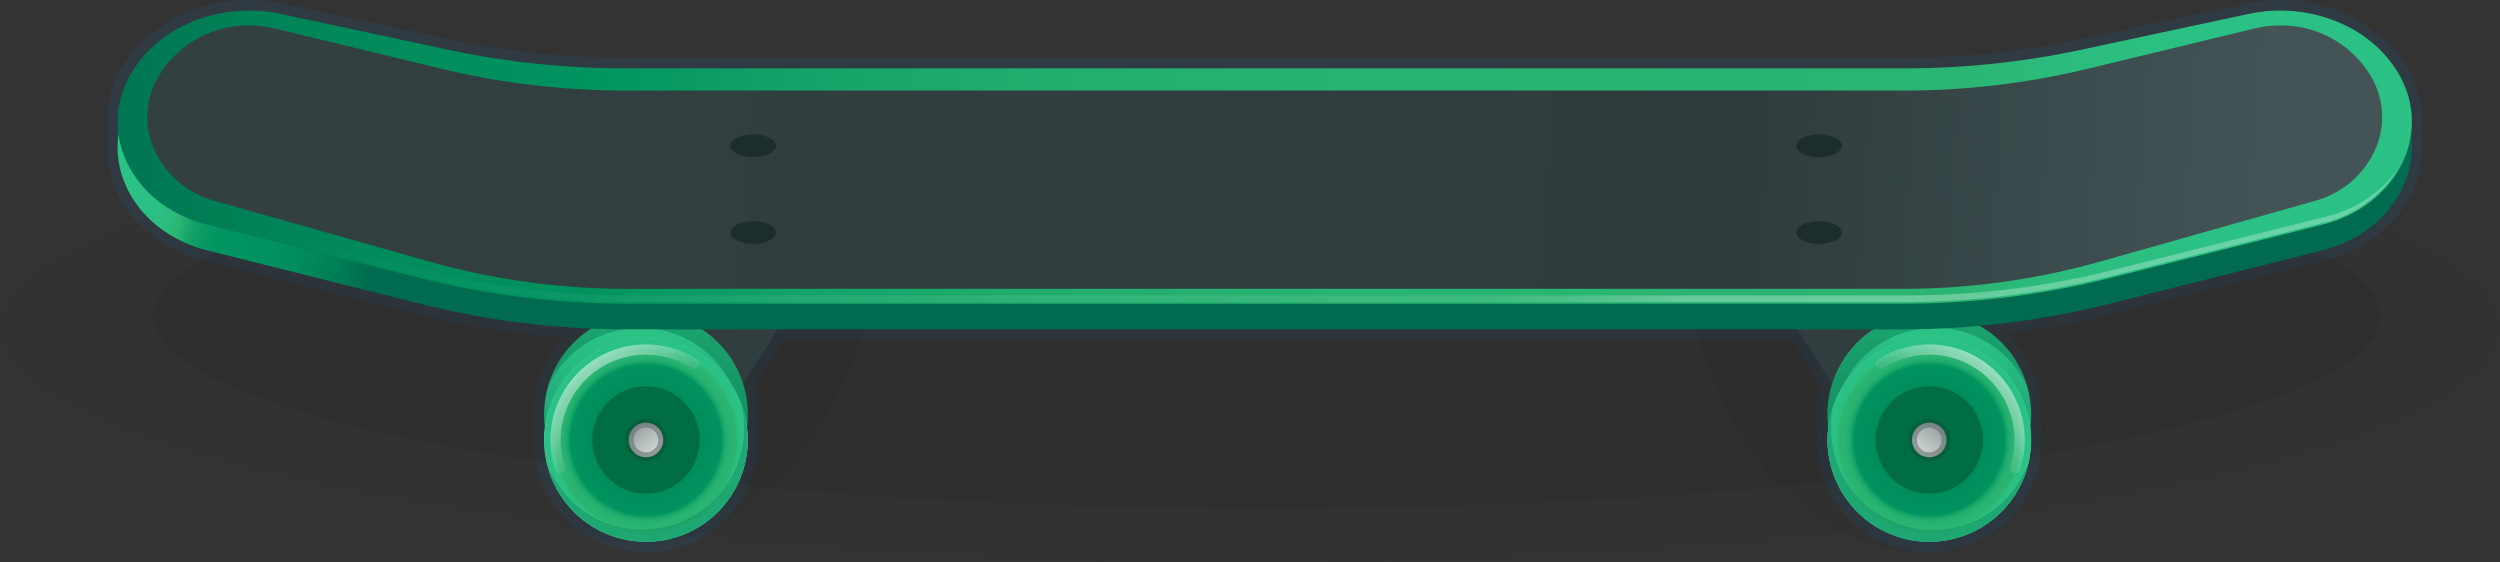
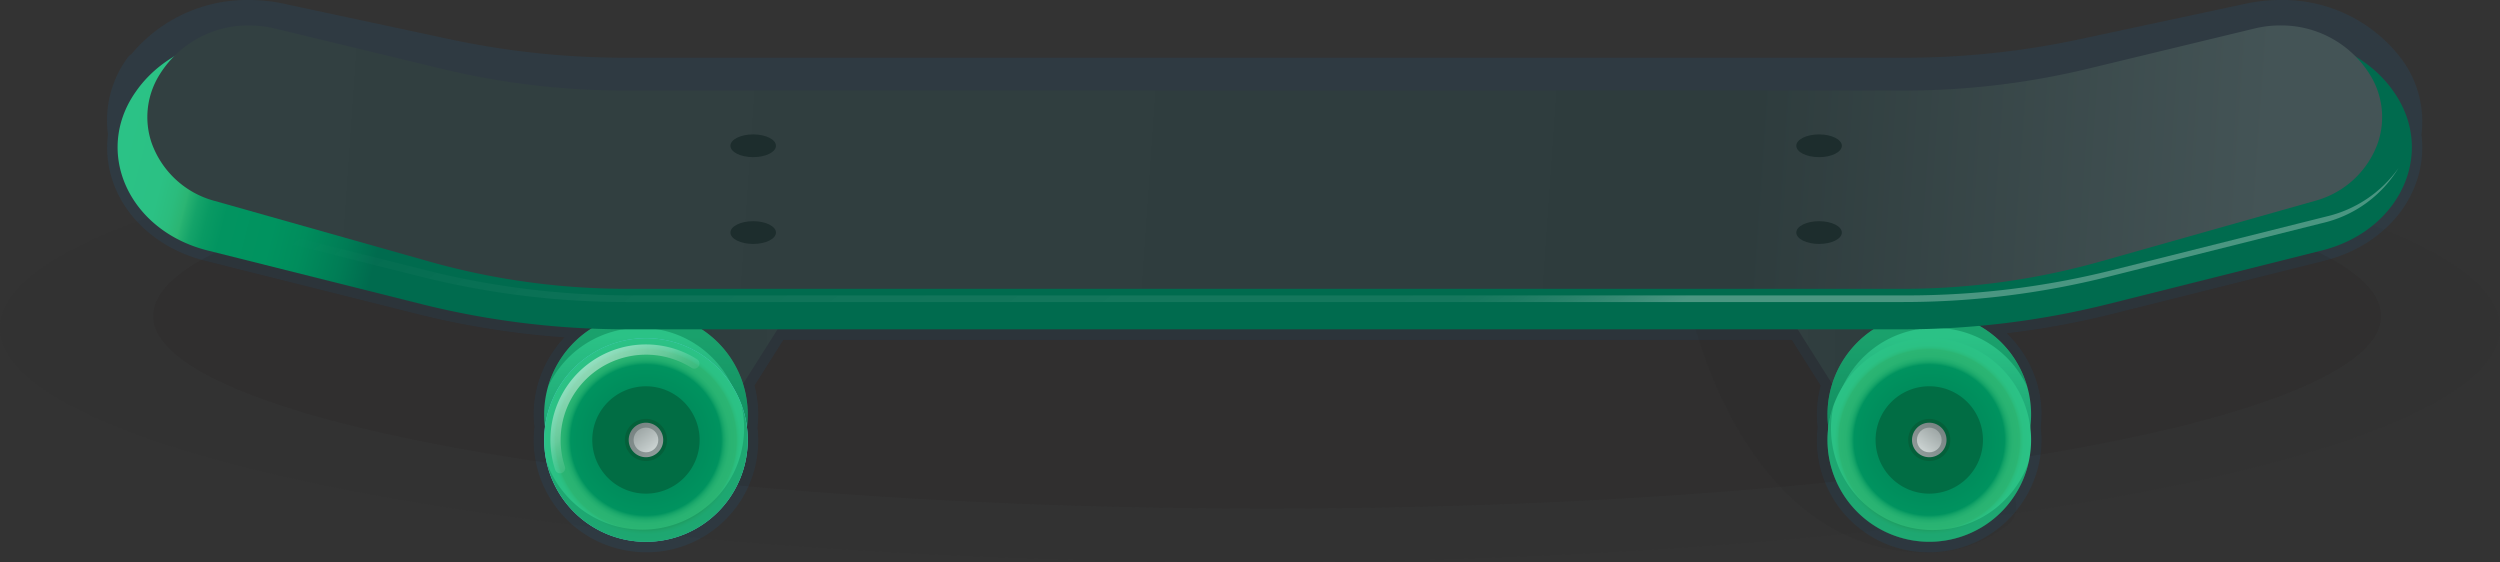
<svg xmlns="http://www.w3.org/2000/svg" xmlns:xlink="http://www.w3.org/1999/xlink" viewBox="0 0 235.759 53.003">
  <rect x="0" y="0" width="235.759" height="53.003" fill="#333333" stroke="none" />
  <defs>
    <style>.b0189c28-64ec-4857-86af-ccd50e2e0fc2{fill:#2f3a42;}.b0e3061b-7c88-48a9-be77-84c172adeb5d,.b71a7769-c52f-4b1d-97d8-8b0cc58040ec,.e31af58b-6885-4637-a9f1-f31cbce06570{fill:#231f20;}.b71a7769-c52f-4b1d-97d8-8b0cc58040ec{opacity:0.05;}.b0e3061b-7c88-48a9-be77-84c172adeb5d{opacity:0.15;}.e31af58b-6885-4637-a9f1-f31cbce06570{opacity:0.1;}.e6fc936c-7107-43e7-9edb-24bf09f16480{fill:url(#eb2c890e-ab52-4677-8ea7-41b507babfe1);}.ae93fbc7-1059-4f5c-be9f-a757f8197798{fill:url(#e0da4c3e-1a54-4fa9-b744-a5138a4bd177);}.ab134f09-a6e7-4fb9-984a-25b75d5cb442{opacity:0.39;}.aa4a15bd-16c3-4989-bb4d-7903fb05b4f6,.e85aa7c5-1cd8-4741-9751-731a96e7e06b{fill:#016d44;}.fce84793-1751-4375-941d-194e5f8d2516{fill:url(#a010549c-f21b-45c6-a623-cf0d8f20b28d);}.ad113b8d-2eac-4df5-bb03-fddd7c3bc05f{fill:url(#ed72c189-c8b0-4865-b14b-4cf4e24ba5e5);}.e85aa7c5-1cd8-4741-9751-731a96e7e06b{opacity:0.3;}.a67cce14-5148-4dd3-9c93-804f46fa7f40{fill:url(#b9edb41a-c4ce-47da-b212-d13f78355840);}.b742876d-205b-4ed4-8957-3b43d28f9b78{fill:#04603a;}.b5ef6a9a-a5cc-4def-a207-5667e917f19e{fill:url(#a863e6b6-66a6-45cf-9bc5-fc5cd0663b34);}.b9111b3f-c93d-49f7-b0ca-d2b76bc876c4{fill:url(#bc75f9f6-38d0-45a7-9505-02e962a9b4cd);}.a4c28cf6-a2b1-4fae-aeb3-3843ee6ebaff{fill:url(#f604946c-6739-44e9-87d3-cf9e9c105196);}.ae4dd2a4-c3fc-4919-b249-71cf435e0b5c{fill:url(#f14bd7df-8acd-46fe-98d7-75833e97b020);}.a67214af-5019-4558-9189-6045e11cad1e{fill:url(#ad90e8af-ead0-4d62-84cb-5b486f59df79);}.e2388280-8e13-4ad8-bb42-ba0824a432f0{fill:url(#aca787d0-ebaa-4d92-ba02-c2252d47409b);}.e0cbbbb4-af89-4776-8f6f-31888fb765a0{fill:url(#fd1180cd-03e2-402c-953b-1a3dd44cb89a);}.f3ef7e0e-632b-46cd-9c70-260adb4a1d14{fill:url(#e062b279-0d2b-4aa2-b631-fb23ab096835);}.f8bc5f2b-b85d-4a56-90be-c467f6258fe0{fill:url(#b8206cfa-1816-4730-824b-66da84309d8d);}.b87475e1-72b8-4427-abfd-694955ba45c6{fill:url(#bbc1d54c-33b7-4c65-be13-4911fea05698);}.a68b2194-9f26-4261-be15-d772f74205e0{fill:url(#b6ad85d0-b9e1-4f0f-8038-61dea438733e);}.b896dcf9-3499-4f3e-bf2f-213c2bcd3ccd{fill:url(#e99d8696-115e-4d59-b5f7-e493e4417978);}.bd00657e-655d-4755-8070-1502d35c4270{fill:#1d2d2d;}.bcda512a-5e88-4a9d-b69f-31dfa696db98{opacity:0.29;fill:url(#a1a27c59-b92f-490e-a0cb-076faac03935);}</style>
    <linearGradient id="eb2c890e-ab52-4677-8ea7-41b507babfe1" x1="62.543" y1="29.229" x2="78.808" y2="29.229" gradientUnits="userSpaceOnUse">
      <stop offset="0" stop-color="#445456" />
      <stop offset="0.205" stop-color="#2e3c3d" />
      <stop offset="0.843" stop-color="#324041" />
      <stop offset="1" stop-color="#445456" />
    </linearGradient>
    <linearGradient id="e0da4c3e-1a54-4fa9-b744-a5138a4bd177" x1="60.915" y1="25.12" x2="60.915" y2="46.189" gradientUnits="userSpaceOnUse">
      <stop offset="0.312" stop-color="#2bc286" />
      <stop offset="0.948" stop-color="#16976a" />
    </linearGradient>
    <radialGradient id="a010549c-f21b-45c6-a623-cf0d8f20b28d" cx="60.915" cy="41.49" r="9.596" gradientUnits="userSpaceOnUse">
      <stop offset="0" stop-color="#00798e" />
      <stop offset="0.317" stop-color="#037b90" />
      <stop offset="0.507" stop-color="#0b8397" />
      <stop offset="0.663" stop-color="#198fa2" />
      <stop offset="0.8" stop-color="#2da1b2" />
      <stop offset="0.924" stop-color="#47b8c6" />
      <stop offset="1" stop-color="#5bcad6" />
    </radialGradient>
    <radialGradient id="ed72c189-c8b0-4865-b14b-4cf4e24ba5e5" cx="60.915" cy="41.49" r="9.596" gradientUnits="userSpaceOnUse">
      <stop offset="0.05" stop-color="#006b4e" />
      <stop offset="0.255" stop-color="#007c55" />
      <stop offset="0.532" stop-color="#008d5c" />
      <stop offset="0.739" stop-color="#00935f" />
      <stop offset="0.74" stop-color="#01945f" />
      <stop offset="0.763" stop-color="#14a368" />
      <stop offset="0.789" stop-color="#21ad6e" />
      <stop offset="0.822" stop-color="#29b372" />
      <stop offset="0.886" stop-color="#2bb573" />
      <stop offset="0.903" stop-color="#2bbc7d" />
      <stop offset="0.929" stop-color="#2bc184" />
      <stop offset="1" stop-color="#2bc286" />
    </radialGradient>
    <linearGradient id="b9edb41a-c4ce-47da-b212-d13f78355840" x1="67.751" y1="49.915" x2="46.776" y2="23.834" gradientUnits="userSpaceOnUse">
      <stop offset="0.108" stop-color="#fff" stop-opacity="0" />
      <stop offset="0.284" stop-color="#fff" stop-opacity="0.007" />
      <stop offset="0.348" stop-color="#fff" stop-opacity="0.034" />
      <stop offset="0.395" stop-color="#fff" stop-opacity="0.081" />
      <stop offset="0.432" stop-color="#fff" stop-opacity="0.147" />
      <stop offset="0.464" stop-color="#fff" stop-opacity="0.233" />
      <stop offset="0.477" stop-color="#fff" stop-opacity="0.279" />
      <stop offset="0.509" stop-color="#fff" stop-opacity="0.342" />
      <stop offset="0.637" stop-color="#fff" stop-opacity="0.575" />
      <stop offset="0.754" stop-color="#fff" stop-opacity="0.758" />
      <stop offset="0.858" stop-color="#fff" stop-opacity="0.89" />
      <stop offset="0.943" stop-color="#fff" stop-opacity="0.971" />
      <stop offset="1" stop-color="#fff" />
    </linearGradient>
    <linearGradient id="a863e6b6-66a6-45cf-9bc5-fc5cd0663b34" x1="68.614" y1="50.914" x2="50.578" y2="28.837" gradientUnits="userSpaceOnUse">
      <stop offset="0.185" stop-color="#d6dddc" />
      <stop offset="0.232" stop-color="#c1c9c8" />
      <stop offset="0.313" stop-color="#a2abaa" />
      <stop offset="0.402" stop-color="#889392" />
      <stop offset="0.501" stop-color="#74807f" />
      <stop offset="0.613" stop-color="#677372" />
      <stop offset="0.753" stop-color="#5e6b6a" />
      <stop offset="1" stop-color="#5c6968" />
    </linearGradient>
    <linearGradient id="bc75f9f6-38d0-45a7-9505-02e962a9b4cd" x1="64.34" y1="45.683" x2="51.438" y2="29.89" xlink:href="#a863e6b6-66a6-45cf-9bc5-fc5cd0663b34" />
    <linearGradient id="f604946c-6739-44e9-87d3-cf9e9c105196" x1="928.239" y1="29.229" x2="944.503" y2="29.229" gradientTransform="matrix(-1, 0, 0, 1, 1108.547, 0)" xlink:href="#eb2c890e-ab52-4677-8ea7-41b507babfe1" />
    <linearGradient id="f14bd7df-8acd-46fe-98d7-75833e97b020" x1="926.61" y1="25.12" x2="926.61" y2="46.189" gradientTransform="matrix(-1, 0, 0, 1, 1108.547, 0)" xlink:href="#e0da4c3e-1a54-4fa9-b744-a5138a4bd177" />
    <radialGradient id="ad90e8af-ead0-4d62-84cb-5b486f59df79" cx="926.61" cy="41.49" r="9.596" gradientTransform="matrix(-1, 0, 0, 1, 1108.547, 0)" xlink:href="#a010549c-f21b-45c6-a623-cf0d8f20b28d" />
    <radialGradient id="aca787d0-ebaa-4d92-ba02-c2252d47409b" cx="926.61" cy="41.49" r="9.596" gradientTransform="matrix(-1, 0, 0, 1, 1108.547, 0)" xlink:href="#ed72c189-c8b0-4865-b14b-4cf4e24ba5e5" />
    <linearGradient id="fd1180cd-03e2-402c-953b-1a3dd44cb89a" x1="933.446" y1="49.915" x2="912.471" y2="23.834" gradientTransform="matrix(-1, 0, 0, 1, 1108.547, 0)" xlink:href="#b9edb41a-c4ce-47da-b212-d13f78355840" />
    <linearGradient id="e062b279-0d2b-4aa2-b631-fb23ab096835" x1="934.309" y1="50.914" x2="916.273" y2="28.837" gradientTransform="matrix(-1, 0, 0, 1, 1108.547, 0)" xlink:href="#a863e6b6-66a6-45cf-9bc5-fc5cd0663b34" />
    <linearGradient id="b8206cfa-1816-4730-824b-66da84309d8d" x1="930.036" y1="45.683" x2="917.134" y2="29.89" gradientTransform="matrix(-1, 0, 0, 1, 1108.547, 0)" xlink:href="#a863e6b6-66a6-45cf-9bc5-fc5cd0663b34" />
    <linearGradient id="bbc1d54c-33b7-4c65-be13-4911fea05698" x1="18.014" y1="-12.429" x2="44.63" y2="-5.538" gradientUnits="userSpaceOnUse">
      <stop offset="0" stop-color="#2bc286" />
      <stop offset="0.169" stop-color="#2bc184" />
      <stop offset="0.229" stop-color="#2bbc7d" />
      <stop offset="0.269" stop-color="#2bb573" />
      <stop offset="0.278" stop-color="#25b070" />
      <stop offset="0.312" stop-color="#14a369" />
      <stop offset="0.354" stop-color="#099a63" />
      <stop offset="0.414" stop-color="#029460" />
      <stop offset="0.579" stop-color="#00935f" />
      <stop offset="0.69" stop-color="#008d5c" />
      <stop offset="0.84" stop-color="#007c55" />
      <stop offset="0.95" stop-color="#006b4e" />
    </linearGradient>
    <linearGradient id="b6ad85d0-b9e1-4f0f-8038-61dea438733e" x1="245.979" y1="14.82" x2="-10.713" y2="14.82" gradientUnits="userSpaceOnUse">
      <stop offset="0" stop-color="#2bc286" />
      <stop offset="0.149" stop-color="#2bc184" />
      <stop offset="0.202" stop-color="#2bbc7d" />
      <stop offset="0.237" stop-color="#2bb573" />
      <stop offset="0.46" stop-color="#29b372" />
      <stop offset="0.574" stop-color="#21ad6e" />
      <stop offset="0.664" stop-color="#14a368" />
      <stop offset="0.741" stop-color="#01945f" />
      <stop offset="0.744" stop-color="#00935f" />
      <stop offset="0.806" stop-color="#008d5c" />
      <stop offset="0.889" stop-color="#007c55" />
      <stop offset="0.95" stop-color="#006b4e" />
    </linearGradient>
    <linearGradient id="e99d8696-115e-4d59-b5f7-e493e4417978" x1="213.459" y1="20.209" x2="-22.455" y2="3.787" xlink:href="#eb2c890e-ab52-4677-8ea7-41b507babfe1" />
    <linearGradient id="a1a27c59-b92f-490e-a0cb-076faac03935" x1="90.342" y1="-23.732" x2="138.915" y2="42.82" gradientUnits="userSpaceOnUse">
      <stop offset="0" stop-color="#fff" stop-opacity="0" />
      <stop offset="0.084" stop-color="#fff" stop-opacity="0.06" />
      <stop offset="0.253" stop-color="#fff" stop-opacity="0.156" />
      <stop offset="0.43" stop-color="#fff" stop-opacity="0.225" />
      <stop offset="0.62" stop-color="#fff" stop-opacity="0.266" />
      <stop offset="0.843" stop-color="#fff" stop-opacity="0.279" />
      <stop offset="0.86" stop-color="#fff" stop-opacity="0.309" />
      <stop offset="0.886" stop-color="#fff" stop-opacity="0.393" />
      <stop offset="0.918" stop-color="#fff" stop-opacity="0.53" />
      <stop offset="0.954" stop-color="#fff" stop-opacity="0.721" />
      <stop offset="0.994" stop-color="#fff" stop-opacity="0.961" />
      <stop offset="1" stop-color="#fff" />
    </linearGradient>
  </defs>
  <title>Asset 16</title>
  <g id="e75ee1b6-6397-445b-89f9-d19feef74cdf" data-name="Layer 2">
    <g id="e1a4955d-9141-4cdd-a70a-cba0c3e58ed8" data-name="Layer 1">
      <path class="b0189c28-64ec-4857-86af-ccd50e2e0fc2" d="M181.937,51.586a10.108,10.108,0,0,1-10.1-10.1,9.784,9.784,0,0,1,.079-1.2l-.016-.106a9.987,9.987,0,0,1,.334-3.908l-2.985-4.724H73.6L70.615,36.28a10.093,10.093,0,0,1,.4,2.8,10.221,10.221,0,0,1-.062,1.1c0,.009-.015.1-.016.113a9.761,9.761,0,0,1,.078,1.193A10.037,10.037,0,0,1,59.3,51.446l-.238-.036a10.038,10.038,0,0,1-1.458-.388l-.252-.093a9.762,9.762,0,0,1-1.367-.631l-.119-.071a10.19,10.19,0,0,1-1.293-.884,9.943,9.943,0,0,1-1.158-1.105l-.1-.112a10.046,10.046,0,0,1-.934-1.251l-.059-.1A9.878,9.878,0,0,1,50.9,40.287a9.823,9.823,0,0,1,.876-5.469,10.226,10.226,0,0,1,1.784-2.633,10.393,10.393,0,0,1,.839-.8,79.47,79.47,0,0,1-14.75-2.219L19.457,24.105c-5.775-1.448-9.451-6.241-8.768-11.414-.041-.3-.073-.6-.084-.905a9.477,9.477,0,0,1,1.739-5.922L12.4,5.78a1,1,0,0,1,.071-.087.492.492,0,0,1,.248-.184A13.679,13.679,0,0,1,23.5.5a14.97,14.97,0,0,1,3.112.328L42.355,4.2A79.335,79.335,0,0,0,58.929,5.945H179.611A79.318,79.318,0,0,0,196.184,4.2L211.926.828A14.977,14.977,0,0,1,215.038.5a13.531,13.531,0,0,1,11.1,5.443,9.43,9.43,0,0,1,1.71,6.748c.683,5.173-2.993,9.966-8.768,11.414l-20.189,5.062a78.964,78.964,0,0,1-10.846,1.893l.078.059a10.009,10.009,0,0,1,2.923,3.638,10.073,10.073,0,0,1,.984,4.327,9.9,9.9,0,0,1-.079,1.2,9.892,9.892,0,0,1,.079,1.2,10.069,10.069,0,0,1-1.507,5.289l-.059.095a9.914,9.914,0,0,1-.937,1.255l-.074.083a9.656,9.656,0,0,1-2.474,2.015l-.123.074a9.735,9.735,0,0,1-1.366.629l-.245.09a9.97,9.97,0,0,1-1.459.389l-.165.026A10.507,10.507,0,0,1,181.937,51.586Z" />
      <path class="b0189c28-64ec-4857-86af-ccd50e2e0fc2" d="M215.038,1A12.975,12.975,0,0,1,225.73,6.227l.054.078a8.878,8.878,0,0,1,1.562,6.384c.659,4.724-2.637,9.489-8.385,10.931l-20.189,5.062A79.128,79.128,0,0,1,186.6,30.7a9.549,9.549,0,0,1,1.084.712c.046.034.092.067.136.1a9.6,9.6,0,0,1,1.054.95c.02.021.038.043.058.064a9.615,9.615,0,0,1,1.667,2.444l.028.059a9.533,9.533,0,0,1,.908,4.054,9.733,9.733,0,0,1-.083,1.2,9.746,9.746,0,0,1,.083,1.2,9.544,9.544,0,0,1-1.432,5.026c-.019.031-.037.062-.056.092a9.627,9.627,0,0,1-.891,1.192c-.03.035-.062.069-.093.1a9.6,9.6,0,0,1-1.084,1.04l-.015.011a9.671,9.671,0,0,1-1.23.84c-.039.022-.075.047-.114.069a9.369,9.369,0,0,1-1.3.6c-.078.03-.156.059-.236.087a9.5,9.5,0,0,1-1.383.369c-.076.014-.153.023-.229.035a9.541,9.541,0,0,1-11.045-10.665c-.006-.053-.017-.1-.023-.158a9.49,9.49,0,0,1,.381-3.925l-3.253-5.149h-96.2L70.07,36.205a9.577,9.577,0,0,1,.441,2.879,9.762,9.762,0,0,1-.059,1.046c-.006.053-.017.1-.024.158a9.73,9.73,0,0,1,.083,1.2,9.54,9.54,0,0,1-11.128,9.463c-.076-.012-.153-.021-.229-.035a9.539,9.539,0,0,1-1.383-.369c-.079-.028-.157-.057-.236-.087a9.422,9.422,0,0,1-1.3-.6c-.039-.022-.075-.047-.113-.069a9.531,9.531,0,0,1-1.23-.84l-.015-.011A9.6,9.6,0,0,1,53.79,47.9l-.093-.1a9.521,9.521,0,0,1-.89-1.192c-.02-.03-.037-.061-.056-.092a9.536,9.536,0,0,1-1.433-5.026,9.746,9.746,0,0,1,.083-1.2,9.733,9.733,0,0,1-.083-1.2,9.548,9.548,0,0,1,.908-4.054l.028-.059a9.615,9.615,0,0,1,1.667-2.444c.02-.021.038-.043.058-.064a9.691,9.691,0,0,1,1.054-.95c.045-.035.091-.068.136-.1.214-.161.434-.312.661-.455a79.328,79.328,0,0,1-16.063-2.274L19.578,23.62c-5.748-1.442-9.044-6.207-8.384-10.931a8.576,8.576,0,0,1-.089-.92,8.959,8.959,0,0,1,1.65-5.621l.055-.079c.02-.029.046-.052.067-.081a9.482,9.482,0,0,0-.528.991c.131-.225.253-.453.406-.674l.055-.078A12.974,12.974,0,0,1,23.5,1a14.391,14.391,0,0,1,3.008.318L42.251,4.687A79.8,79.8,0,0,0,58.929,6.445H179.611a79.805,79.805,0,0,0,16.678-1.758l15.742-3.369A14.315,14.315,0,0,1,215.038,1m0-1a15.37,15.37,0,0,0-3.217.34L196.079,3.709a78.813,78.813,0,0,1-16.468,1.736H58.929A78.83,78.83,0,0,1,42.46,3.709L26.718.34A15.363,15.363,0,0,0,23.5,0,14.178,14.178,0,0,0,12.387,5.116a1.01,1.01,0,0,0-.3.254,1.318,1.318,0,0,0-.1.13l-.056.08a9.977,9.977,0,0,0-1.826,6.242c.009.252.034.535.079.87-.677,5.4,3.149,10.393,9.15,11.9l20.189,5.062a79.568,79.568,0,0,0,13.7,2.16l-.018.02a10.634,10.634,0,0,0-1.851,2.71l-.032.067a10.49,10.49,0,0,0-1,4.475,10.136,10.136,0,0,0,.076,1.2,10.162,10.162,0,0,0-.076,1.2A10.567,10.567,0,0,0,51.9,47.041l.062.1a10.6,10.6,0,0,0,.983,1.316l.073.082a10.824,10.824,0,0,0,1.227,1.179l.031.024a10.67,10.67,0,0,0,1.342.915c.056.035.09.056.125.076a10.672,10.672,0,0,0,1.439.663c.086.033.173.065.261.095a10.524,10.524,0,0,0,1.529.408c.058.011.119.02.18.029l.072.01A10.538,10.538,0,0,0,71.511,41.49a10.033,10.033,0,0,0-.074-1.185c0-.023.006-.044.009-.064a10.544,10.544,0,0,0-.29-3.882l2.719-4.3h95.1l2.719,4.3a10.592,10.592,0,0,0-.356,2.725,10.81,10.81,0,0,0,.065,1.153c0,.024.006.046.009.068a10.251,10.251,0,0,0-.074,1.185,10.538,10.538,0,0,0,12.287,10.45l.072-.01c.061-.009.122-.018.182-.029a10.693,10.693,0,0,0,1.527-.407c.089-.031.175-.063.262-.1a10.709,10.709,0,0,0,1.437-.662c.036-.021.07-.042.1-.063a10.772,10.772,0,0,0,1.365-.929l.039-.031a10.4,10.4,0,0,0,1.19-1.141l.1-.115a10.816,10.816,0,0,0,.981-1.314l.046-.075a10.609,10.609,0,0,0,1.6-5.578,10.162,10.162,0,0,0-.076-1.2,10.136,10.136,0,0,0,.076-1.2,10.5,10.5,0,0,0-1-4.478l-.022-.046a10.622,10.622,0,0,0-1.85-2.717l-.062-.069c-.113-.117-.228-.233-.347-.346a78.463,78.463,0,0,0,9.765-1.776l20.19-5.062c6-1.5,9.827-6.5,9.15-11.9a9.852,9.852,0,0,0-1.749-6.955l-.054-.078A14.038,14.038,0,0,0,215.038,0Z" />
      <ellipse class="b71a7769-c52f-4b1d-97d8-8b0cc58040ec" cx="117.879" cy="30.932" rx="117.879" ry="22.072" />
      <ellipse class="b0e3061b-7c88-48a9-be77-84c172adeb5d" cx="119.496" cy="29.791" rx="105.045" ry="18.161" />
-       <path class="e31af58b-6885-4637-a9f1-f31cbce06570" d="M69.154,29.229S48.606,46.352,53.724,49.754A14.264,14.264,0,0,0,60.7,51.208c15.58,0,21.469-21.979,21.469-21.979Z" />
      <path class="e31af58b-6885-4637-a9f1-f31cbce06570" d="M174.138,29.335s20.759,16.9,14.99,20.3a11.975,11.975,0,0,1-7.378,2.488c-17.563,0-22.284-22.787-22.284-22.787Z" />
      <polygon class="e6fc936c-7107-43e7-9edb-24bf09f16480" points="68.106 21.303 62.543 33.617 69.471 37.154 78.808 22.376 68.106 21.303" />
      <path class="ae93fbc7-1059-4f5c-be9f-a757f8197798" d="M60.915,29.488a9.6,9.6,0,1,0,9.6,9.6A9.6,9.6,0,0,0,60.915,29.488Zm0,14.659a5.063,5.063,0,1,1,5.062-5.063A5.063,5.063,0,0,1,60.915,44.147Z" />
      <g class="ab134f09-a6e7-4fb9-984a-25b75d5cb442">
        <path class="aa4a15bd-16c3-4989-bb4d-7903fb05b4f6" d="M60.378,30.919A9.578,9.578,0,0,1,69.6,43.144a9.59,9.59,0,1,0-17.91-6.687A9.592,9.592,0,0,1,60.378,30.919Z" />
      </g>
      <circle class="aa4a15bd-16c3-4989-bb4d-7903fb05b4f6" cx="60.915" cy="41.365" r="5.976" />
      <path class="fce84793-1751-4375-941d-194e5f8d2516" d="M60.915,31.893a9.6,9.6,0,1,0,9.6,9.6A9.6,9.6,0,0,0,60.915,31.893Zm0,16.788a7.191,7.191,0,1,1,7.191-7.191A7.191,7.191,0,0,1,60.915,48.681Z" />
      <path class="ad113b8d-2eac-4df5-bb03-fddd7c3bc05f" d="M60.915,31.893a9.6,9.6,0,1,0,9.6,9.6A9.6,9.6,0,0,0,60.915,31.893Zm0,14.659a5.062,5.062,0,1,1,5.062-5.062A5.062,5.062,0,0,1,60.915,46.552Z" />
      <path class="e85aa7c5-1cd8-4741-9751-731a96e7e06b" d="M69.938,38.25a9.589,9.589,0,0,1-18.382,5.341A9.591,9.591,0,1,0,69.938,38.25Z" />
      <path class="a67cce14-5148-4dd3-9c93-804f46fa7f40" d="M52.813,44.635a.483.483,0,0,1-.458-.331,9.01,9.01,0,0,1,13.4-10.412.482.482,0,0,1-.518.812A8.048,8.048,0,0,0,53.271,44a.484.484,0,0,1-.308.609A.49.49,0,0,1,52.813,44.635Z" />
      <circle class="b742876d-205b-4ed4-8957-3b43d28f9b78" cx="60.915" cy="41.49" r="1.988" />
      <circle class="b5ef6a9a-a5cc-4def-a207-5667e917f19e" cx="60.915" cy="41.49" r="1.629" />
      <circle class="b9111b3f-c93d-49f7-b0ca-d2b76bc876c4" cx="60.915" cy="41.49" r="1.165" />
      <polygon class="a4c28cf6-a2b1-4fae-aeb3-3843ee6ebaff" points="174.746 21.303 180.308 33.617 173.381 37.154 164.044 22.376 174.746 21.303" />
      <path class="ae4dd2a4-c3fc-4919-b249-71cf435e0b5c" d="M172.34,39.084a9.6,9.6,0,1,0,9.6-9.6A9.6,9.6,0,0,0,172.34,39.084Zm4.534,0a5.063,5.063,0,1,1,5.063,5.063A5.063,5.063,0,0,1,176.874,39.084Z" />
      <g class="ab134f09-a6e7-4fb9-984a-25b75d5cb442">
        <path class="aa4a15bd-16c3-4989-bb4d-7903fb05b4f6" d="M182.474,30.919a9.578,9.578,0,0,0-9.224,12.225,9.59,9.59,0,1,1,17.91-6.687A9.589,9.589,0,0,0,182.474,30.919Z" />
      </g>
      <circle class="aa4a15bd-16c3-4989-bb4d-7903fb05b4f6" cx="181.937" cy="41.365" r="5.976" />
-       <path class="a67214af-5019-4558-9189-6045e11cad1e" d="M172.34,41.49a9.6,9.6,0,1,0,9.6-9.6A9.6,9.6,0,0,0,172.34,41.49Zm2.406,0a7.191,7.191,0,1,1,7.191,7.191A7.19,7.19,0,0,1,174.746,41.49Z" />
      <path class="e2388280-8e13-4ad8-bb42-ba0824a432f0" d="M172.34,41.49a9.6,9.6,0,1,0,9.6-9.6A9.6,9.6,0,0,0,172.34,41.49Zm4.534,0a5.063,5.063,0,1,1,5.063,5.062A5.062,5.062,0,0,1,176.874,41.49Z" />
      <path class="e85aa7c5-1cd8-4741-9751-731a96e7e06b" d="M172.913,38.25A9.589,9.589,0,0,0,191.3,43.591a9.591,9.591,0,1,1-18.382-5.341Z" />
-       <path class="e0cbbbb4-af89-4776-8f6f-31888fb765a0" d="M190.039,44.635a.482.482,0,0,0,.457-.331,9.01,9.01,0,0,0-13.4-10.412.482.482,0,1,0,.518.812A8.048,8.048,0,0,1,189.581,44a.482.482,0,0,0,.307.609A.5.5,0,0,0,190.039,44.635Z" />
      <circle class="b742876d-205b-4ed4-8957-3b43d28f9b78" cx="181.937" cy="41.49" r="1.988" />
      <circle class="f3ef7e0e-632b-46cd-9c70-260adb4a1d14" cx="181.937" cy="41.49" r="1.629" />
      <circle class="f8bc5f2b-b85d-4a56-90be-c467f6258fe0" cx="181.937" cy="41.49" r="1.165" />
      <path class="b87475e1-72b8-4427-abfd-694955ba45c6" d="M225.784,8.721l-.054-.079c-2.807-4.054-8.373-6.049-13.7-4.909L196.289,7.1A79.739,79.739,0,0,1,179.611,8.86H58.929A79.731,79.731,0,0,1,42.251,7.1L26.509,3.733c-5.326-1.14-10.892.855-13.7,4.909l-.055.079c-3.939,5.689-.571,13.045,6.823,14.9l20.189,5.062A79.56,79.56,0,0,0,59.1,31.056H179.442a79.554,79.554,0,0,0,19.33-2.374l20.189-5.062C226.355,21.766,229.724,14.41,225.784,8.721Z" />
-       <path class="a68b2194-9f26-4261-be15-d772f74205e0" d="M225.784,6.306l-.054-.079c-2.807-4.055-8.373-6.049-13.7-4.909L196.289,4.687a79.805,79.805,0,0,1-16.678,1.758H58.929A79.8,79.8,0,0,1,42.251,4.687L26.509,1.318c-5.326-1.14-10.892.854-13.7,4.909l-.055.079C8.816,12,12.184,19.351,19.578,21.2l20.189,5.063A79.56,79.56,0,0,0,59.1,28.641H179.442a79.554,79.554,0,0,0,19.33-2.374L218.961,21.2C226.355,19.351,229.724,12,225.784,6.306Z" />
      <path class="b896dcf9-3499-4f3e-bf2f-213c2bcd3ccd" d="M215.038,2.4a9.834,9.834,0,0,1,8.386,4.528l.056.092a7.542,7.542,0,0,1,.77,6.43,8.681,8.681,0,0,1-5.97,5.5l-20.189,5.706a68.548,68.548,0,0,1-18.649,2.581H59.1a68.547,68.547,0,0,1-18.648-2.581L20.26,18.952a8.679,8.679,0,0,1-5.97-5.5,7.544,7.544,0,0,1,.771-6.433l.053-.086A9.833,9.833,0,0,1,23.5,2.4a10.29,10.29,0,0,1,2.421.289l15.742,3.8A73.671,73.671,0,0,0,58.929,8.539H179.611a73.656,73.656,0,0,0,17.264-2.052l15.742-3.8a10.3,10.3,0,0,1,2.421-.289" />
      <ellipse class="bd00657e-655d-4755-8070-1502d35c4270" cx="71.029" cy="21.932" rx="2.147" ry="1.073" />
      <ellipse class="bd00657e-655d-4755-8070-1502d35c4270" cx="71.029" cy="13.747" rx="2.147" ry="1.073" />
      <ellipse class="bd00657e-655d-4755-8070-1502d35c4270" cx="171.545" cy="21.932" rx="2.147" ry="1.073" />
      <ellipse class="bd00657e-655d-4755-8070-1502d35c4270" cx="171.545" cy="13.747" rx="2.147" ry="1.073" />
      <path class="bcda512a-5e88-4a9d-b69f-31dfa696db98" d="M219.364,20.421l-20.189,5.062a79.56,79.56,0,0,1-19.33,2.374H59.5a79.554,79.554,0,0,1-19.33-2.374L19.981,20.421c-7.2-1.8-10.558-8.814-7.1-14.433-.021.029-.047.052-.067.081l-.055.079c-3.939,5.689-.571,13.045,6.823,14.9l20.189,5.062A79.56,79.56,0,0,0,59.1,28.483H179.442a79.554,79.554,0,0,0,19.33-2.374l20.189-5.062a11.4,11.4,0,0,0,7.228-5.2A11.554,11.554,0,0,1,219.364,20.421Z" />
    </g>
  </g>
</svg>